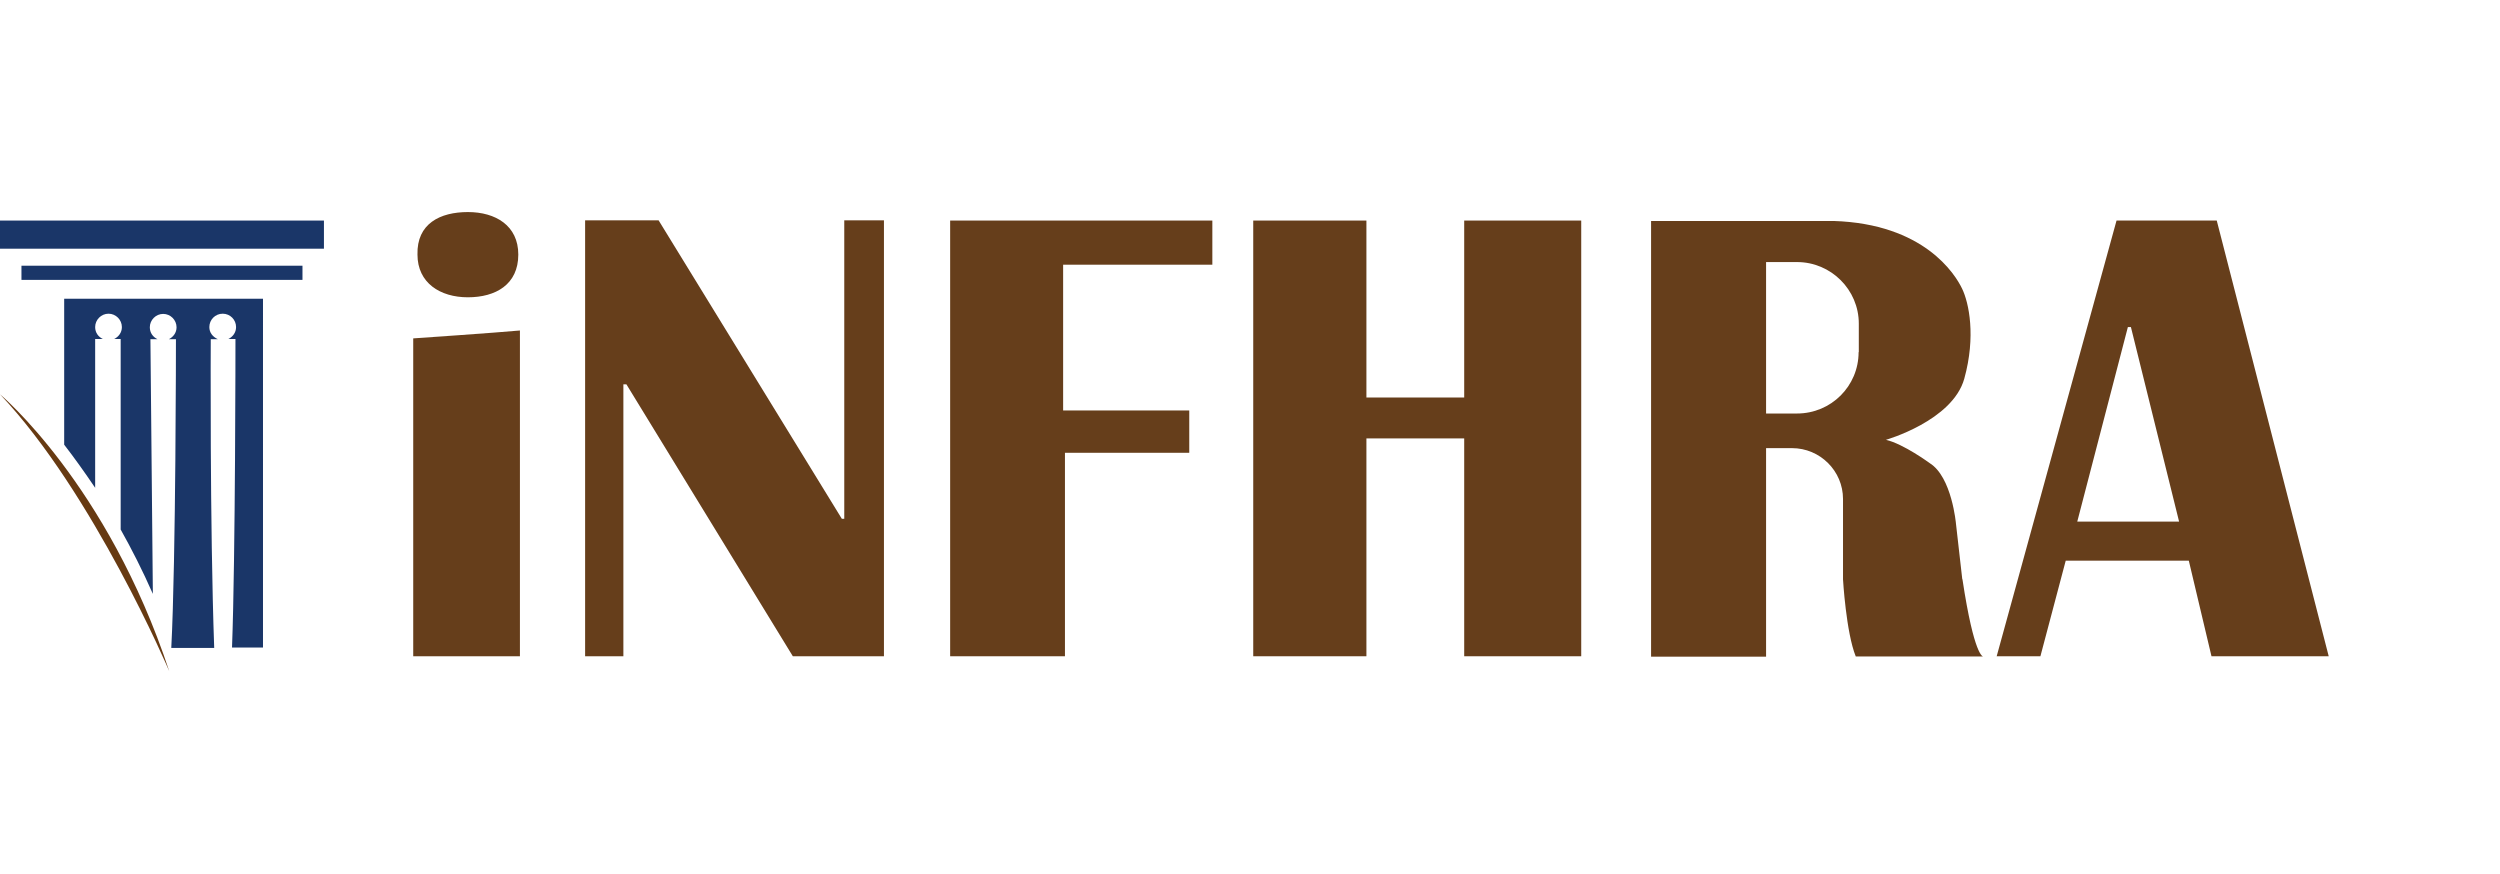
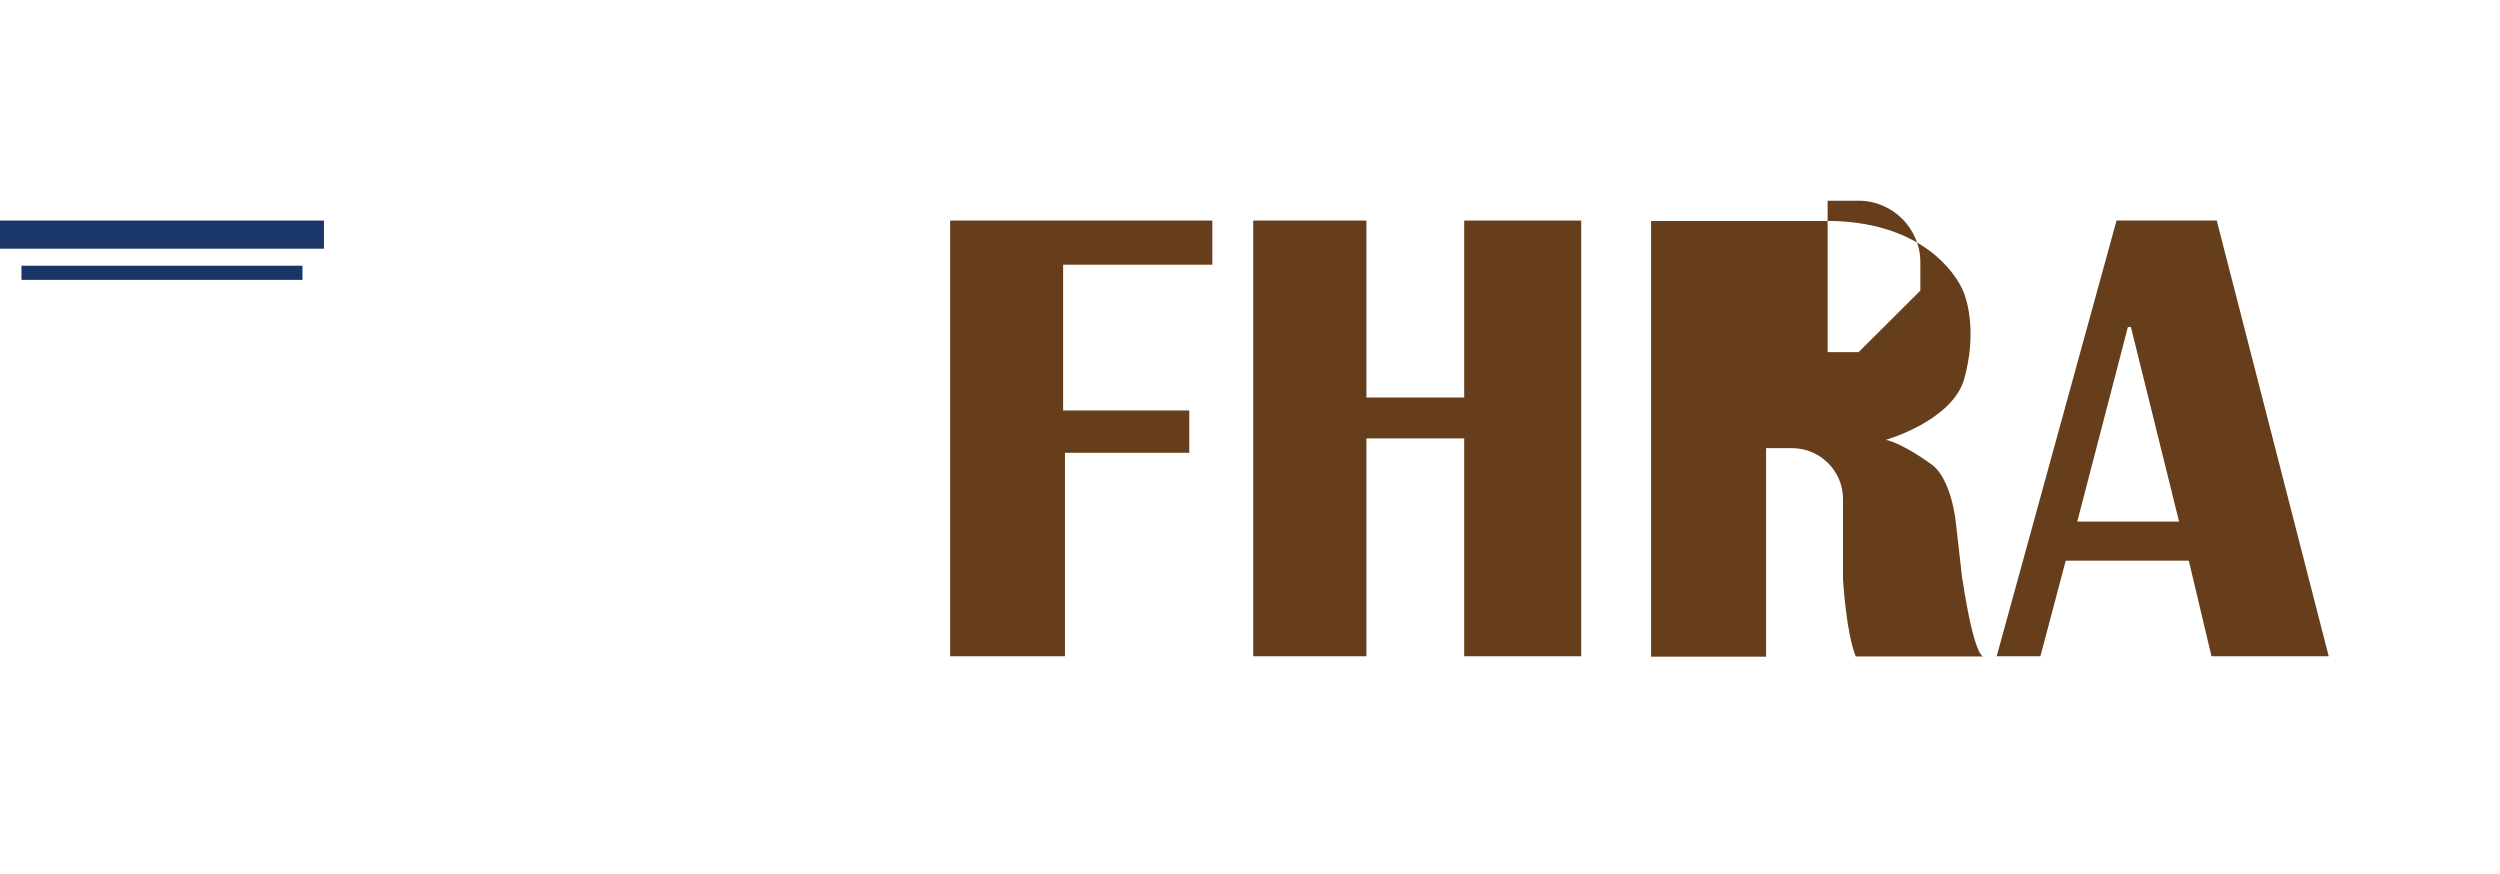
<svg xmlns="http://www.w3.org/2000/svg" id="Layer_1685144b20a423" data-name="Layer 1" viewBox="0 0 123.48 43.08" aria-hidden="true" width="123px" height="43px">
  <defs>
    <linearGradient class="cerosgradient" data-cerosgradient="true" id="CerosGradient_id498706dc2" gradientUnits="userSpaceOnUse" x1="50%" y1="100%" x2="50%" y2="0%">
      <stop offset="0%" stop-color="#d1d1d1" />
      <stop offset="100%" stop-color="#d1d1d1" />
    </linearGradient>
    <linearGradient />
    <style>
      .cls-1-685144b20a423{
        fill: #673a12;
      }

      .cls-2-685144b20a423{
        fill: none;
      }

      .cls-3-685144b20a423{
        clip-path: url(#clippath-1685144b20a423);
      }

      .cls-4-685144b20a423{
        fill: #1a3668;
      }

      .cls-5-685144b20a423{
        fill: #663e1b;
      }

      .cls-6-685144b20a423{
        clip-path: url(#clippath685144b20a423);
      }
    </style>
    <clipPath id="clippath685144b20a423">
-       <rect class="cls-2-685144b20a423" width="123.48" height="43.08" />
-     </clipPath>
+       </clipPath>
    <clipPath id="clippath-1685144b20a423">
      <rect class="cls-2-685144b20a423" width="123.48" height="43.08" />
    </clipPath>
  </defs>
  <rect class="cls-4-685144b20a423" y="10.85" width="16" height="1.39" />
  <rect class="cls-4-685144b20a423" x="1.06" y="13.08" width="13.88" height=".7" />
  <g class="cls-6-685144b20a423">
    <path class="cls-1-685144b20a423" d="M0,19.43s5.31,4.44,8.36,13.68c0,0-3.75-8.81-8.36-13.68" />
    <path class="cls-4-685144b20a423" d="M3.17,14.71v7.21c.48.62.99,1.33,1.53,2.13v-7.35h.38c-.23-.11-.38-.32-.38-.59,0-.36.3-.66.66-.66s.66.3.66.66c0,.27-.16.48-.38.59h.32v9.41c.54.96,1.08,2.02,1.59,3.18l-.12-12.58h.35c-.23-.11-.38-.32-.38-.59,0-.36.3-.66.66-.66s.66.3.66.66c0,.27-.16.48-.38.59h.35s0,10.83-.23,15.25h2.12c-.22-6.14-.17-15.25-.17-15.25h.35c-.26-.12-.42-.33-.42-.6,0-.36.29-.66.66-.66s.66.3.66.66c0,.27-.16.48-.38.59h.35s0,10.74-.17,15.24h1.53V14.71H3.17Z" />
    <path class="cls-5-685144b20a423" d="M25.68,32.37h-5.27v-15.7s4.09-.28,5.27-.39v16.09Z" />
  </g>
-   <polygon class="cls-5-685144b20a423" points="28.9 32.37 28.9 10.84 32.53 10.84 41.58 25.58 41.7 25.58 41.7 10.84 43.66 10.84 43.66 32.37 39.16 32.37 30.94 18.94 30.79 18.94 30.79 32.37 28.9 32.37" />
  <polygon class="cls-5-685144b20a423" points="46.93 10.85 46.93 32.37 52.6 32.37 52.6 22.32 58.74 22.32 58.74 20.23 52.51 20.23 52.51 13.03 59.88 13.03 59.88 10.85 46.93 10.85" />
  <polygon class="cls-5-685144b20a423" points="72.32 10.85 72.32 19.59 67.49 19.59 67.49 10.85 61.9 10.85 61.9 32.37 67.49 32.37 67.49 21.61 72.32 21.61 72.32 32.37 78.1 32.37 78.1 10.85 72.32 10.85" />
  <path class="cls-5-685144b20a423" d="M102.6,25.72l2.5-9.61h.15l2.38,9.61h-5.03ZM109.5,10.85h-4.96l-5.92,21.52h2.16l1.25-4.72h6.08l1.12,4.72h5.79l-5.53-21.52Z" />
  <g class="cls-3-685144b20a423">
-     <path class="cls-5-685144b20a423" d="M25.6,12.53c0,1.48-1.12,2.11-2.49,2.11s-2.49-.71-2.49-2.11c-.04-1.53,1.12-2.1,2.49-2.1s2.49.67,2.49,2.1" />
-     <path class="cls-5-685144b20a423" d="M91.8,17.35c0,1.68-1.36,3.03-3.04,3.03h-1.53v-7.48h1.53c1.68,0,3.05,1.37,3.05,3.04v1.41h-.01ZM96.92,28.56l-.31-2.73s-.2-2.32-1.3-3c0,0-1.29-.95-2.16-1.15,0,0,3.29-.94,3.87-3.02.58-2.09.23-3.75-.11-4.45-.34-.71-1.88-3.2-6.35-3.34h-9.01v21.52h5.68v-10.3h1.28c1.39,0,2.52,1.13,2.52,2.51v3.97s.15,2.62.63,3.81h6.29s-.44.03-1.02-3.81" />
+     <path class="cls-5-685144b20a423" d="M91.8,17.35h-1.53v-7.48h1.53c1.68,0,3.05,1.37,3.05,3.04v1.41h-.01ZM96.92,28.56l-.31-2.73s-.2-2.32-1.3-3c0,0-1.29-.95-2.16-1.15,0,0,3.29-.94,3.87-3.02.58-2.09.23-3.75-.11-4.45-.34-.71-1.88-3.2-6.35-3.34h-9.01v21.52h5.68v-10.3h1.28c1.39,0,2.52,1.13,2.52,2.51v3.97s.15,2.62.63,3.81h6.29s-.44.03-1.02-3.81" />
  </g>
</svg>